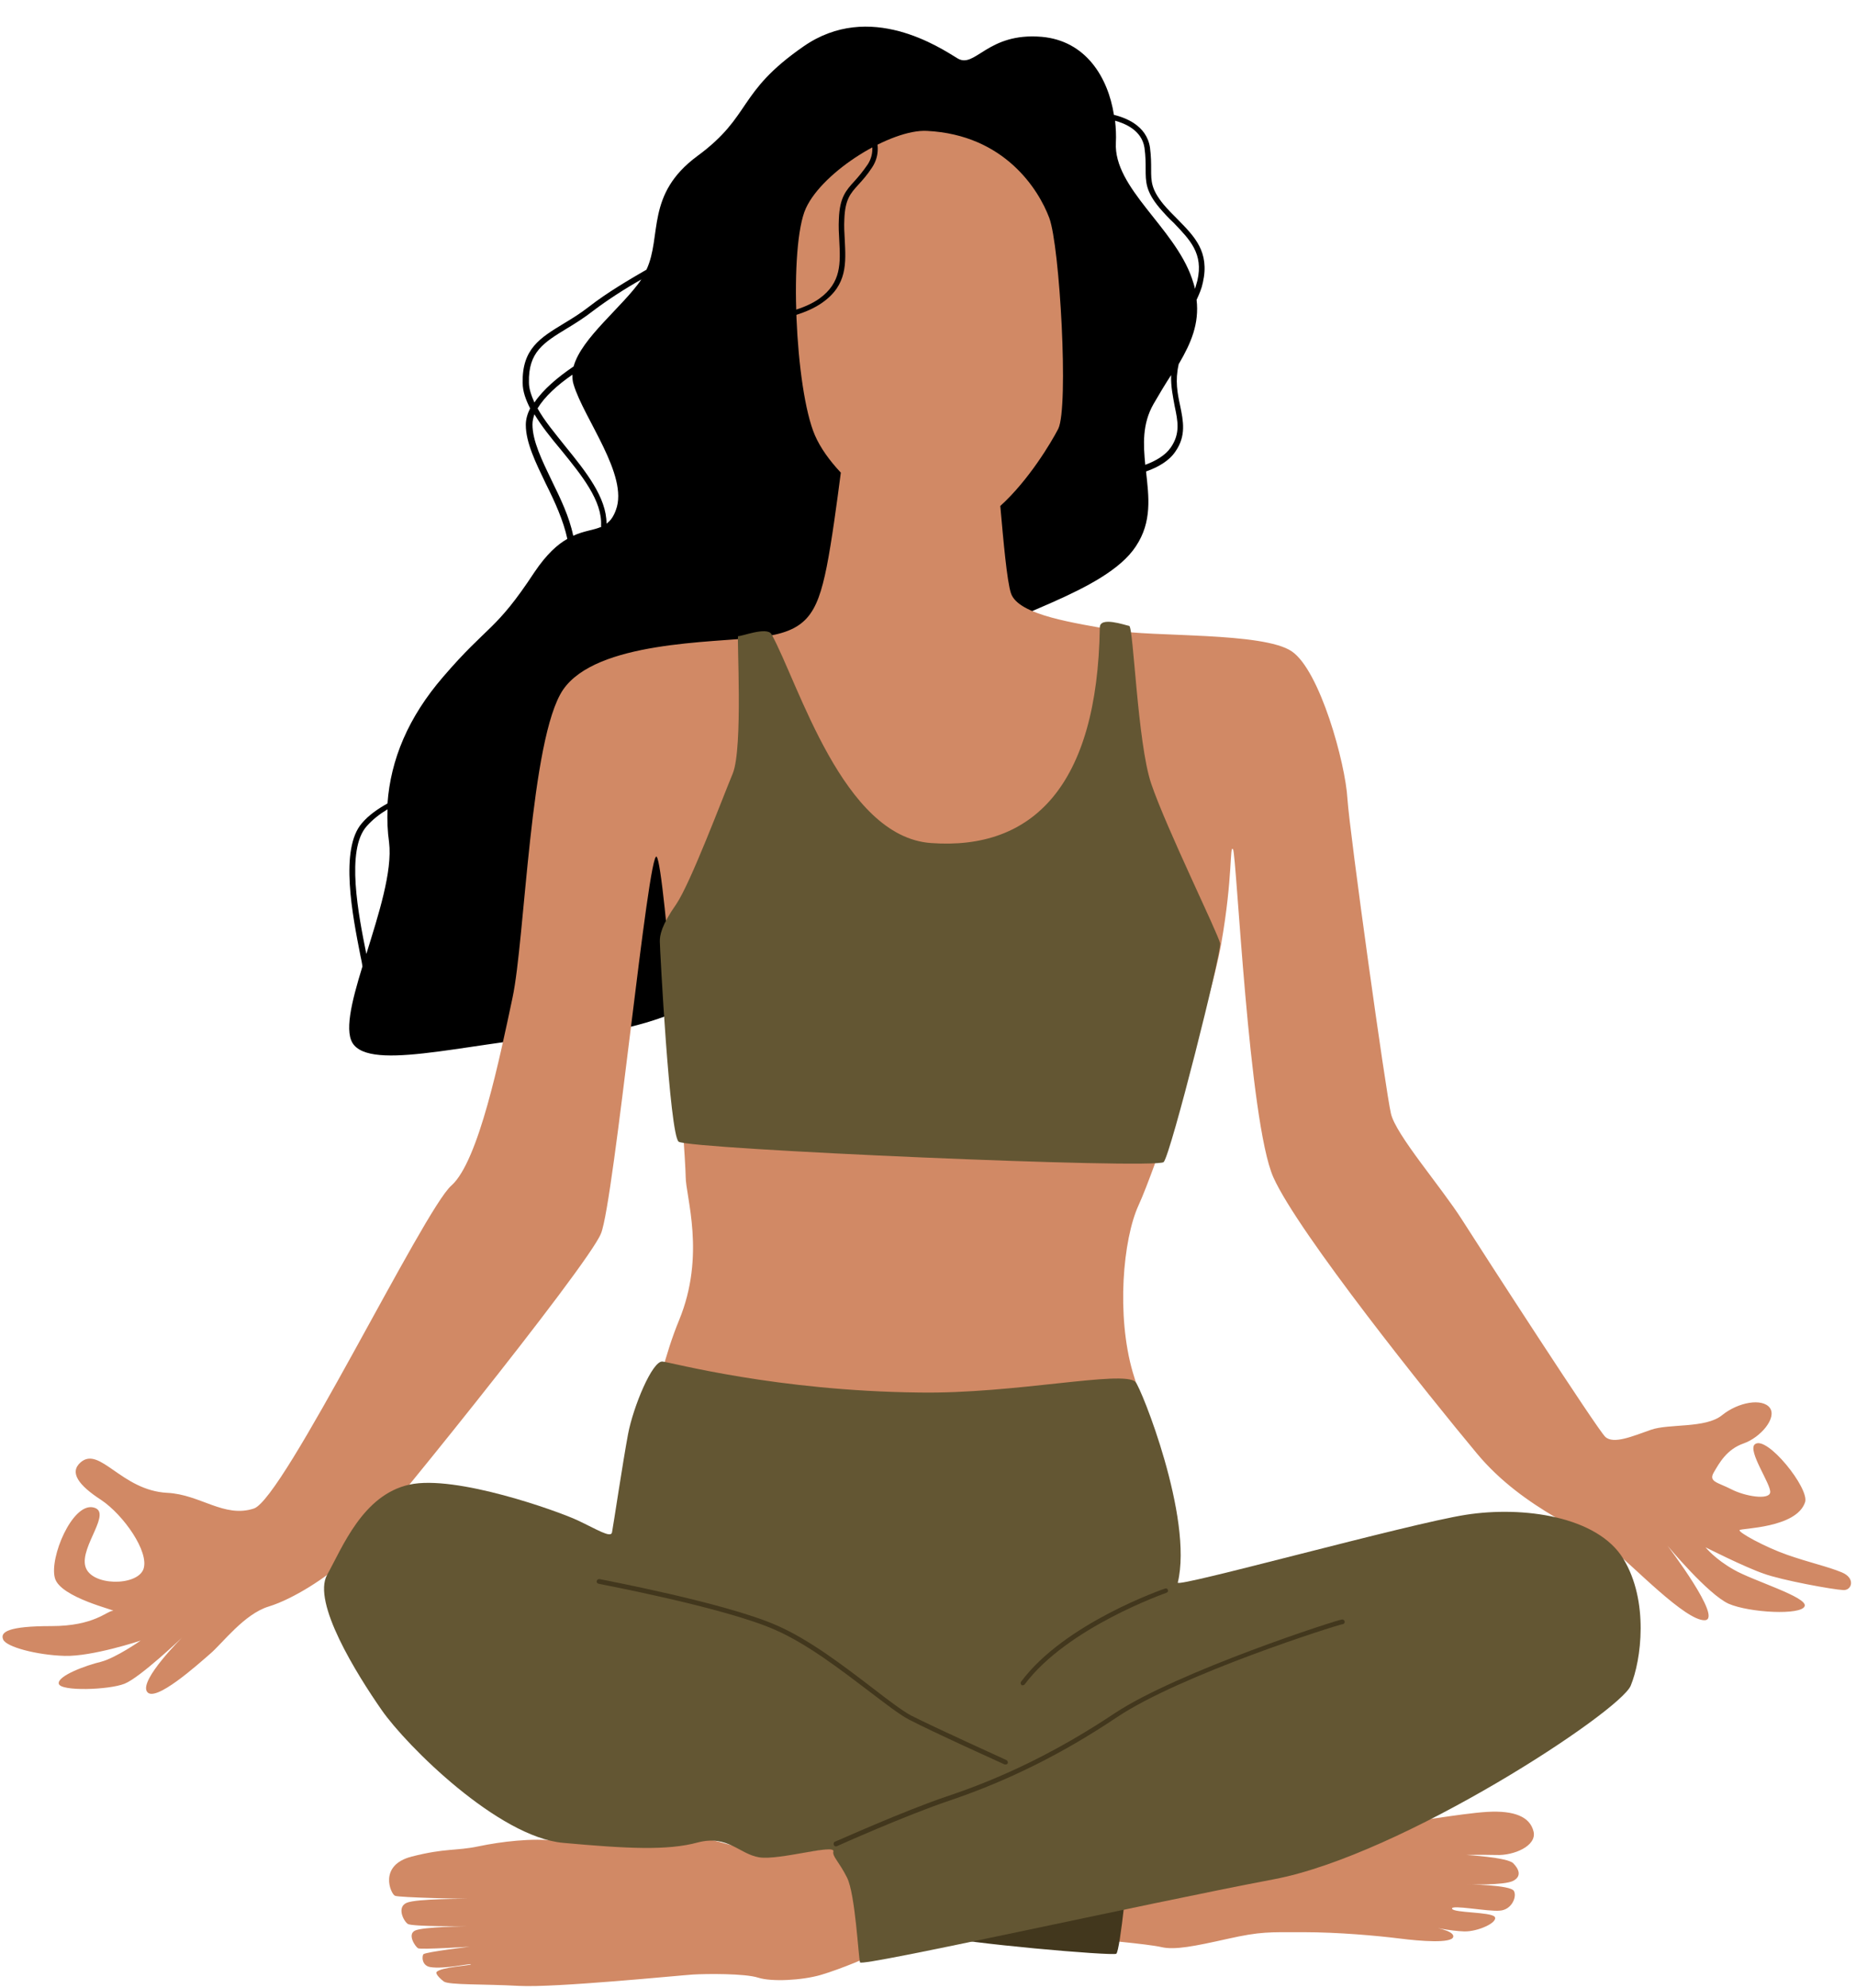
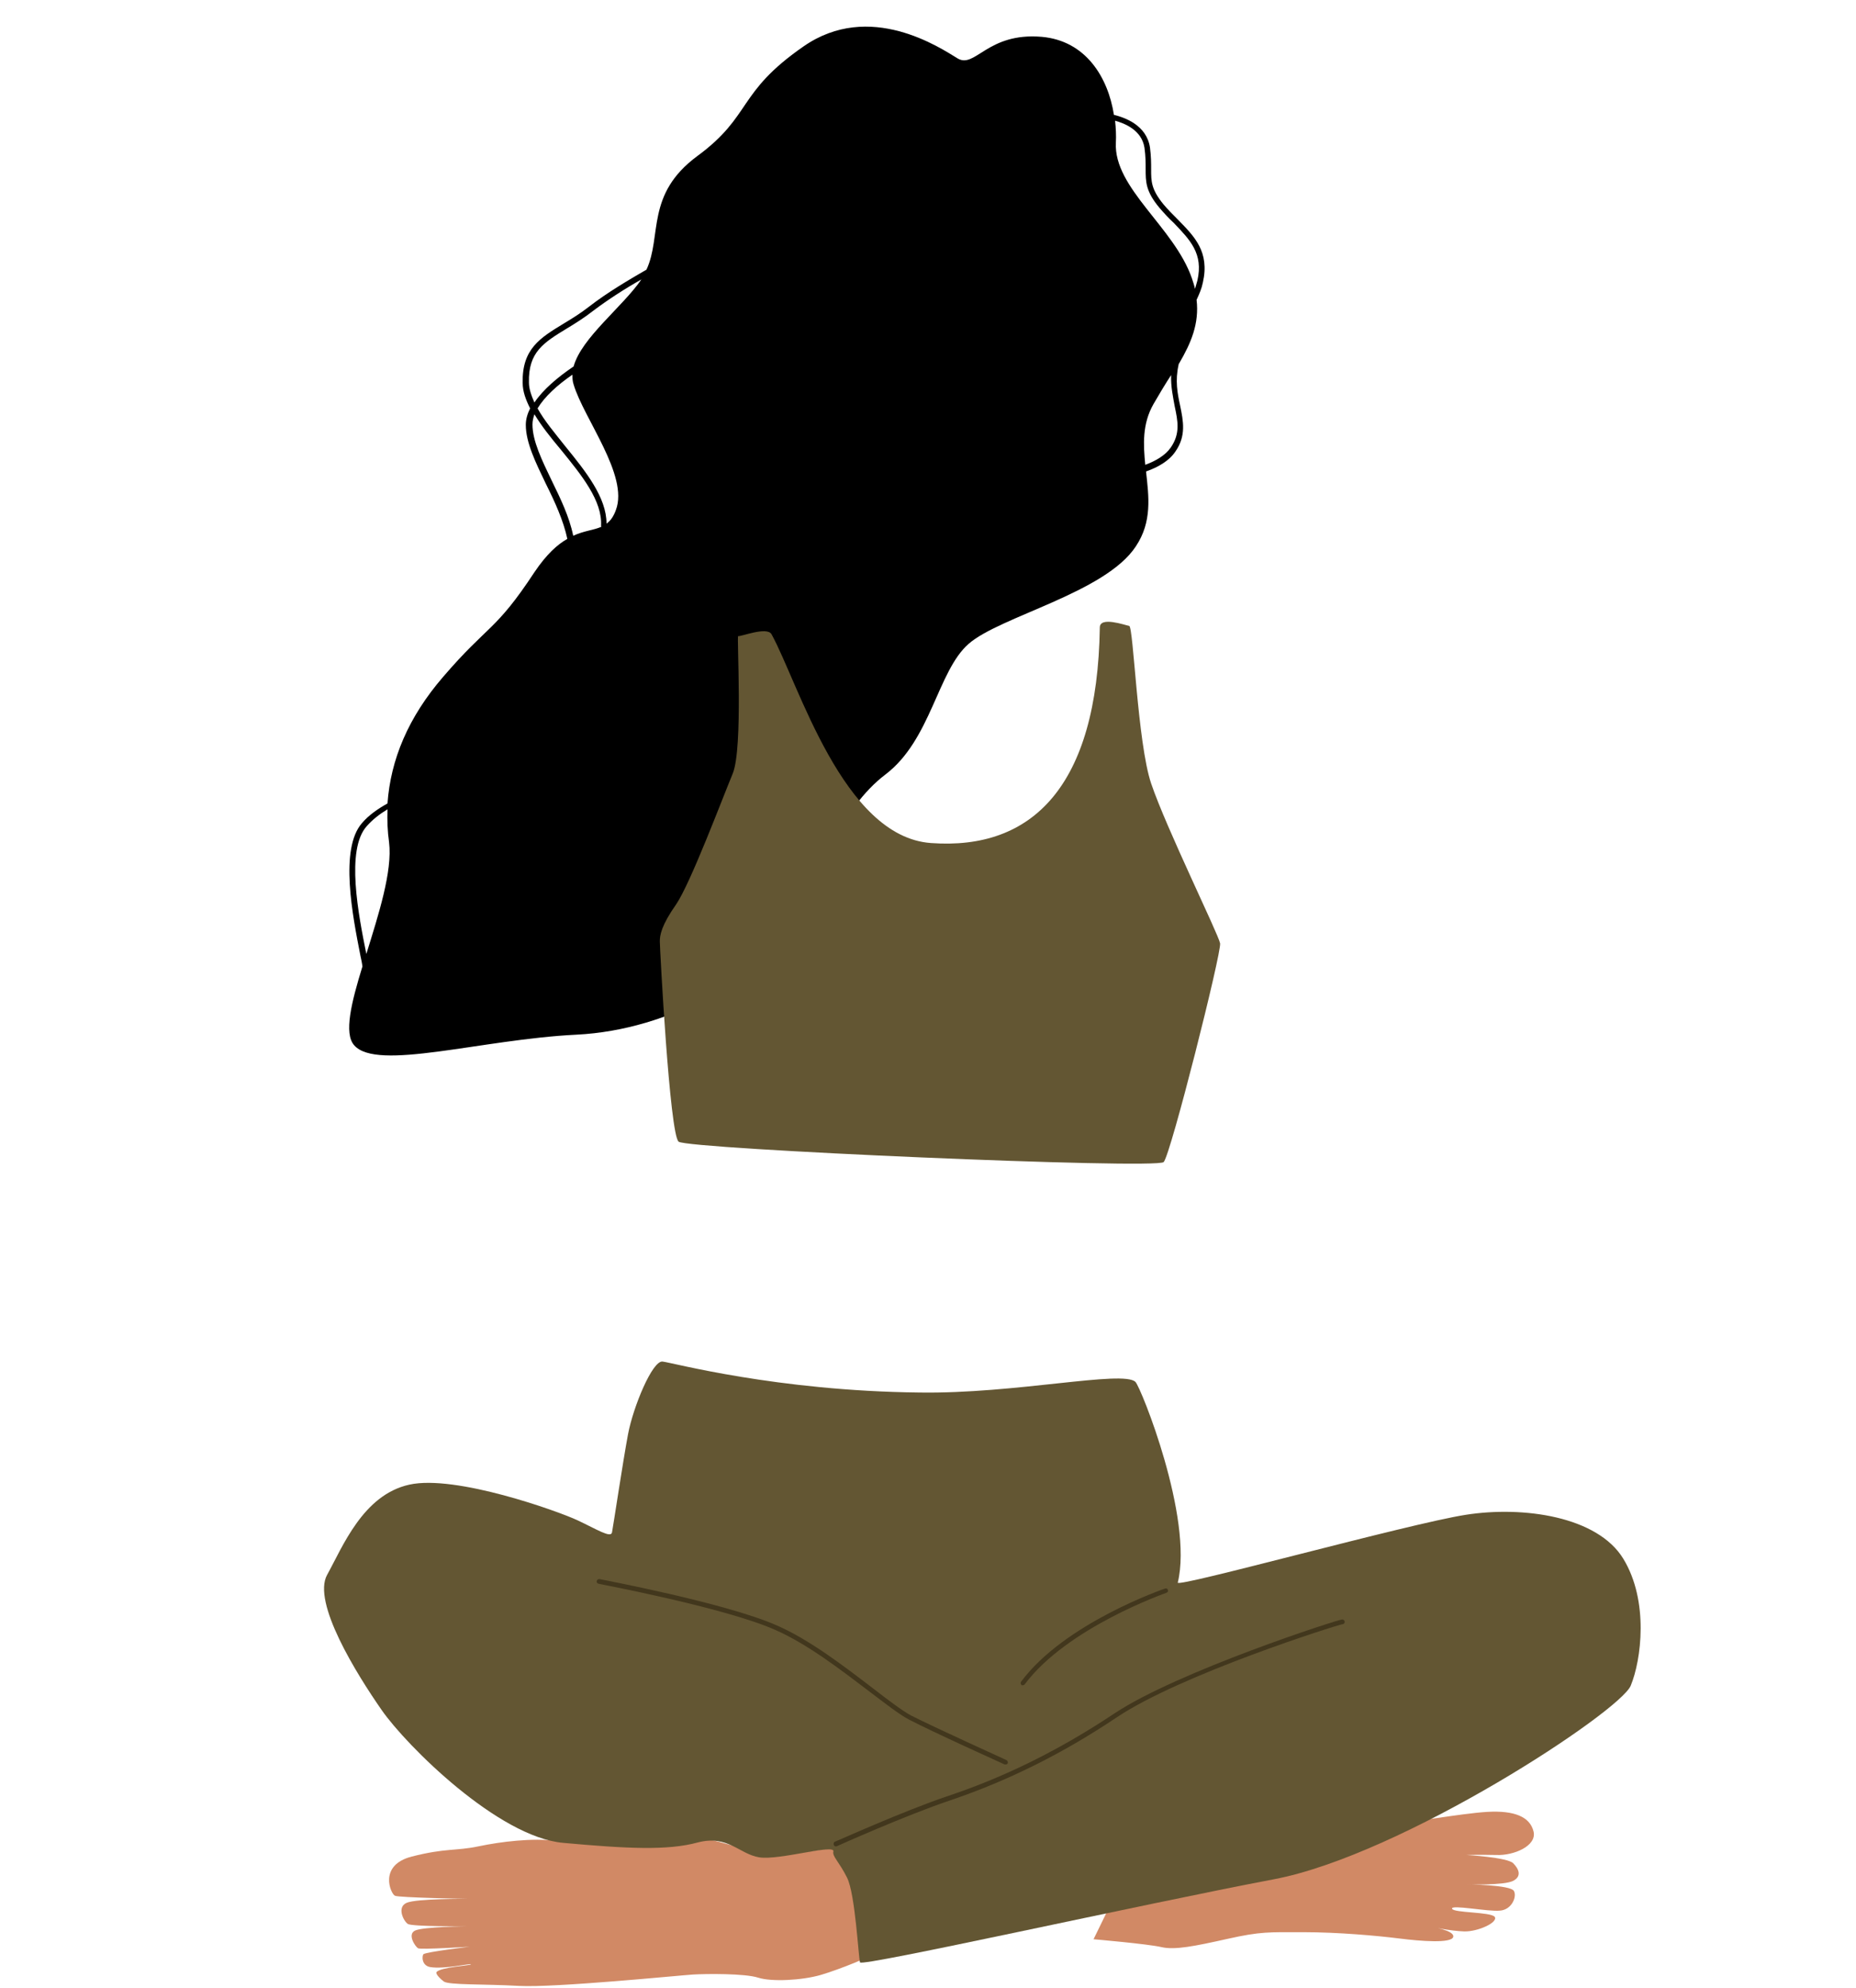
<svg xmlns="http://www.w3.org/2000/svg" height="507.2" preserveAspectRatio="xMidYMid meet" version="1.0" viewBox="13.6 -6.8 473.7 507.2" width="473.7" zoomAndPan="magnify">
  <g>
    <g id="change1_2">
      <path d="M314.2,49.2c-1.2-1.2-2.5-2.5-3.6-3.8c-3.2-3.9-3.2-5.9-3.2-9c0-1.6,0-3.3-0.3-5.6c-0.9-5.7-6.4-7.6-9.2-8.3 c-1.5-9.6-7.2-18.9-18.4-19.9c-13.9-1.2-17,8.2-21.5,5.5c-4.3-2.6-22.4-14.9-39.4-3c-17,11.8-13,17.6-27,27.9 c-13.3,9.8-9,20.4-13,29c-4.5,2.6-10.1,5.9-14.6,9.4c-2.3,1.8-4.6,3.2-6.6,4.4c-5.9,3.6-10.6,6.4-10.4,15.1c0,2.2,0.8,4.3,1.9,6.5 c-0.7,1.4-1.1,2.8-1.1,4.2c0,4.5,2.5,9.6,5.1,15c2.3,4.6,4.5,9.4,5.5,14.1c-2.5,1.4-5.3,3.9-8.4,8.5c-10,15.2-11.8,13.3-23.3,26.7 c-8.9,10.3-13.4,21.1-14.2,32.3c-2.5,1.4-4.8,3-6.5,5c-5.8,6.6-2.4,23.7-0.4,33.9c0.2,0.9,0.4,1.8,0.5,2.7 c-2.8,9.1-4.8,17.1-2.1,20.1c5.8,6.7,32.4-1.5,56.7-2.7s46.7-14.9,54.3-27.9c7.6-13,13-29.7,24.6-38.5s13.3-26.4,21.2-33.3 c7.9-7,34.9-13,42.7-24.9c4.2-6.3,3.3-12.7,2.6-19.1c3.1-1.1,5.9-2.7,7.5-5.1c2.8-4,2-7.8,1.2-11.7c-0.7-3.2-1.3-6.4-0.4-10.4 c0-0.1,0-0.2,0.1-0.3c3.1-5.3,5.2-10.2,4.5-16.3c0.7-1.5,1.3-2.9,1.6-4.4C322.4,57.4,318.4,53.5,314.2,49.2z M107.1,236.6 C107.1,236.6,107.1,236.6,107.1,236.6c-2-9.9-5.3-26.6,0.1-32.6c1.5-1.7,3.3-3.1,5.3-4.3c-0.1,2.8,0,5.6,0.4,8.4 C113.8,215.5,110.2,226.6,107.1,236.6z M148.6,90.8c-0.2-7.8,3.8-10.2,9.7-13.8c2-1.2,4.4-2.7,6.7-4.5c3.7-2.8,8.2-5.7,12.3-8 c-4.8,7-15.3,14.9-17.3,22.2c-4,2.7-7.8,5.9-10,9.2C149.2,94.1,148.6,92.4,148.6,90.8z M159.9,129.9c-1-4.9-3.3-9.6-5.5-14.1 c-2.5-5.2-4.9-10.1-4.9-14.3c0-0.9,0.2-1.7,0.5-2.6c1.8,3,4.2,6,6.8,9.1c5.2,6.4,10.6,13,10.2,19.4c0,0.1,0.1,0.2,0.1,0.2 C165.1,128.5,162.7,128.6,159.9,129.9z M170.8,123.3c-0.6,1.7-1.4,2.8-2.4,3.5c0-6.7-5.3-13.3-10.5-19.7c-2.7-3.4-5.4-6.6-7.1-9.7 c1.8-3,5.1-6,8.9-8.6c0,0.8,0,1.6,0.3,2.5C162.6,100,174.1,114.5,170.8,123.3z M313.4,96.8c0.8,3.8,1.5,7-1,10.6 c-1.4,2-3.8,3.4-6.5,4.4c-0.5-5.2-0.8-10.4,2.1-15.5c1.5-2.6,3-5.1,4.5-7.4C312.4,91.9,313,94.5,313.4,96.8z M319.2,64.8 c-0.2,0.7-0.4,1.4-0.6,2.1c-0.2-0.9-0.5-1.8-0.8-2.7c-4.5-13-20-23-19.4-34.6c0.1-1.8,0-3.7-0.2-5.6c2.5,0.7,6.8,2.4,7.5,6.9 c0.3,2.2,0.3,3.9,0.3,5.4c0,3.3,0,5.7,3.5,9.9c1.2,1.4,2.4,2.7,3.7,3.9C317.3,54.4,320.8,57.9,319.2,64.8z" />
    </g>
    <g id="change2_1">
-       <path d="M483.7,394.4c-3.6-1.5-8.3-2.5-14-4.5c-5.7-2-12.6-5.8-12.1-6.3s14.5-0.5,16.7-7.1 c1.2-3.5-9.8-17.2-12.8-14.8c-2,1.6,4.2,10.3,3.9,12.3c-0.3,2-6.4,1-9.9-0.8c-3.5-1.8-5.9-1.9-4.5-4.3c1.4-2.4,3.3-5.9,7.6-7.4 c4.3-1.5,8.6-6.5,6.7-9.1c-1.9-2.5-8-1.5-12.2,1.9c-4.2,3.4-13.5,2.1-18.1,3.7c-4.6,1.6-9.6,3.8-11.7,1.8 c-2.1-2-31.1-46.8-36.5-55.3c-5.4-8.5-17-21.8-18.2-27.2c-1.3-5.4-10.5-71.4-11.1-80.3c-0.5-9-7-32.7-14.2-37.6 c-7.3-5-36-3.6-45.4-5.4c-9.4-1.8-24.5-3.7-26.3-9.5c-1-3.1-1.9-13.2-2.7-22.2c7.2-6.5,13-16.2,14.8-19.7 c2.7-5.5,0.4-46.6-2.3-53.8c-2.7-7.2-11.4-21.2-31.2-22.2c-9.1-0.5-26.5,10.2-30.9,19.7c-4.4,9.5-2.8,46.2,2.3,58 c1.4,3.2,3.7,6.4,6.6,9.5c-1,7.7-2.3,17.4-3.6,24c-2.5,12.4-5.3,16.6-17.3,18c-12,1.4-41.5,1-50,13.4 c-8.4,12.4-9.7,63.7-12.9,78.6c-3.2,15-8.6,41.7-15.6,47.9c-7,6.1-42.8,79.9-50.4,82.4c-7.6,2.5-13.7-3.6-22.1-4 c-11.7-0.6-17.2-12-22.1-7.8c-3,2.6-0.5,5.9,5.2,9.6c5.7,3.8,12.4,13.3,10.8,17.7c-1.7,4.4-13.4,4.3-14.8-0.7 c-1.5-5.1,7.2-14.1,1.9-15.1s-11.1,12.8-9.7,18c1.3,5.1,16.3,8.4,14.8,8.4c-1.5,0-4.7,3.9-15.7,3.9s-13.1,1.5-12.3,3.4 c0.7,1.9,8.6,4,15.7,4.2c7.1,0.2,19.4-3.9,19.4-3.9s-6.3,4.4-10.1,5.4c-3.8,0.9-11.2,3.6-10.8,5.6c0.4,2,12.8,1.6,16.8,0 c4-1.6,14.7-11.8,14.7-11.8s-10.9,10.8-9,13.8c1.9,3.1,13.1-7,16.1-9.6c3.1-2.6,8.7-10.2,15-12.1c6.2-1.9,14.8-7.4,19.7-12 c5-4.6,61.9-75,65.1-83.2c3.3-8.1,12.1-98.4,14.2-96.1c2.1,2.4,7.4,76.6,7.4,81.6c0,5.1,5.2,20-1.7,36.7 c-6.9,16.7-9.7,41-12.5,50.5c-2.8,9.4,51.6,10.5,67.2,10.3s68.7-1.9,71.9-5.9c3.2-4-6.5-27.2-10.8-41.7 c-4.2-14.5-2.5-33.9,1.5-42.6c4-8.6,18.1-49.7,21.1-66.8c3-17.1,2.1-25.3,3-24s4,69.6,10.3,83.7c6.3,14.1,39.8,55.9,51.9,70.4 c12,14.5,29.7,20.7,34.8,24.7c5.1,4,18.5,18.1,23.4,17.9c4.8-0.2-9.5-19-9.5-19s10.3,12.4,15.6,14.8c5.3,2.3,18.6,3,19.4,0.6 c0.8-2.3-13.3-6.5-18.1-9.3c-4.8-2.7-7.2-5.7-7.2-5.7s10.1,5.1,14.8,6.7c4.6,1.7,17.8,4.1,20.3,4.2 C486.2,399.1,487.3,395.9,483.7,394.4z" fill="#D18965" />
-     </g>
+       </g>
    <g>
      <g>
        <g id="change2_2">
          <path d="M237.4,491.2c-0.4,0.8-9.5,4.5-14.3,5.9c-4.8,1.4-12.6,1.8-16,0.7c-3.4-1.1-13.3-1-16.6-0.8 c-3.3,0.2-35.2,3.4-44.4,2.9c-9.2-0.5-17.8-0.2-19.2-1.1c-0.7-0.5-2.2-1.9-1.9-2.4c0.9-1.3,8.9-1.7,8.8-2 c-0.1-0.3-6.8,1.3-10.4,0.7c-2.3-0.4-2.1-3-1.7-3.3c0.9-0.6,11.8-1.9,11.8-1.9s-12.5,0.8-13.2,0.4c-0.7-0.4-2.8-3.5-0.8-4.5 c2-1,13.3-1.1,13.3-1.1s-14,0.1-15.1-0.6s-2.9-4.3-0.3-5.4s15.3-1,15.5-1c0.2,0-17.4-0.3-18.5-0.8s-4.3-7.8,4.3-10 s11.3-1.4,17-2.6c5.7-1.2,13.9-2.2,19.8-1.4c5.9,0.8,20.8,1.7,27.1,1.5c6.4-0.2,9.4-2.1,12-1.8c2.6,0.3,8.6,2.7,16,3.4 c7.4,0.8,15.5-2,17.9-1.2S238.4,489.5,237.4,491.2z" fill="#D18965" />
        </g>
      </g>
    </g>
    <g>
      <g>
        <g id="change2_3">
          <path d="M370.7,458.2c1.2,0.4,15.6-2.3,22.5-2.7c7-0.4,10.9,1.3,11.8,5c0.9,3.7-5.1,6.2-9.5,6 c-4.4-0.1-7.6,0-7.6,0s10.4,0.6,11.9,2.1c1.4,1.4,2.3,3.3,0,4.5c-2.3,1.2-11.9,0.9-11.9,0.9s11.3,0.1,12.1,1.7 c0.8,1.5-0.6,4.8-3.6,5c-3,0.3-12.5-1.6-12.2-0.5c0.3,1.1,10,0.8,10.9,2.1c0.9,1.4-4.3,3.8-7.8,3.7c-3.5-0.1-8.6-1.2-8.6-1.2 s6.2,0.9,5.8,2.6c-0.4,1.7-8.3,1.1-13.8,0.4c-5.6-0.7-15.5-1.6-24.4-1.6s-10.9-0.2-19.4,1.7c-8.5,1.9-13.5,2.9-16.9,2.1 c-3.4-0.8-17.3-2-17.3-2s5.6-11.4,6-12.5c0.4-1.2,7.3-8.9,17.2-10s16.5-1.3,27.9-2.9C355.2,460.9,368.7,457.6,370.7,458.2z" fill="#D18965" />
        </g>
      </g>
    </g>
    <g>
      <g>
        <g id="change3_4">
-           <path d="M301.4,468.1c0.4,0.1-1.9,23-2.9,23.6c-1,0.6-39.3-2.7-45.6-4.6c-6.3-1.9-0.3-19.9,4.2-21.7 C261.5,463.5,297.7,466.7,301.4,468.1z" fill="#42371D" />
-         </g>
+           </g>
      </g>
    </g>
    <g>
      <g>
        <g id="change4_1">
          <path d="M303.4,345.8c1.4,1.4,14.8,34.7,10.8,51.2c-0.3,1.4,58.8-15,73.5-17.3c14.7-2.3,33.6,0.4,40.2,11.2 c6.6,10.8,4.6,25.9,1.9,32.4c-2.7,6.6-58.3,43.2-91.1,49.4c-32.8,6.2-105.2,22.4-105.6,21.2c-0.4-1.2-1.2-17.4-3.3-21.6 c-2.1-4.2-3.8-5.4-3.5-6.7c0.5-2-13.8,2.3-18.9,1.5c-5.1-0.8-8-5.8-15.7-3.8c-7.7,2.1-17.9,1.6-34.4,0.1s-39.9-24.7-46.3-33.9 s-17.8-27.5-13.9-34.5c3.9-7,9.1-20.4,21-23c11.8-2.6,38,6.8,42.9,9.1c4.9,2.3,8.5,4.6,8.8,3.1s2.8-18.2,4.1-25.1 s6.2-18.8,8.8-18.5c2.6,0.3,29.1,7.5,65.5,7.9C272.6,348.9,300.3,342.7,303.4,345.8z" fill="#635633" />
        </g>
      </g>
    </g>
    <g>
      <g>
        <g>
          <g id="change3_2">
            <path d="M270.3,443.4c0.2,0,0.4-0.1,0.5-0.3c0.1-0.3,0-0.6-0.3-0.8c-0.2-0.1-18.3-8.3-24.4-11.4 c-2.2-1.2-5.8-3.9-9.8-7c-7.2-5.5-16-12.3-24.5-16c-13.2-5.8-44.9-11.7-45.2-11.8c-0.3,0-0.6,0.1-0.7,0.5 c-0.1,0.3,0.1,0.6,0.5,0.7c0.3,0.1,31.9,6,44.9,11.7c8.3,3.6,17.1,10.4,24.2,15.8c4.1,3.1,7.7,5.9,10,7.1 c6.1,3.2,24.3,11.4,24.5,11.5C270.1,443.4,270.2,443.4,270.3,443.4z" fill="#42371D" />
          </g>
        </g>
      </g>
    </g>
    <g>
      <g>
        <g>
          <g id="change3_3">
            <path d="M226.9,464.3c0.1,0,0.2,0,0.2,0c0.2-0.1,17.6-7.9,28.9-11.7c14.8-5,28.7-11.9,42.6-21.2 c16.4-11,56.3-23.6,57.7-23.8c0.3,0,0.5-0.3,0.5-0.6c0-0.3-0.3-0.6-0.6-0.6c-1.1,0-42.1,13.3-58.2,24 c-13.8,9.2-27.7,16.1-42.3,21c-11.4,3.8-28.8,11.7-29,11.7c-0.3,0.1-0.4,0.5-0.3,0.8C226.5,464.2,226.7,464.3,226.9,464.3z" fill="#42371D" />
          </g>
        </g>
      </g>
    </g>
    <g>
      <g>
        <g>
          <g id="change3_1">
            <path d="M274.6,423.2c0.2,0,0.4-0.1,0.5-0.2c10.9-14.6,36-23.3,36.2-23.4c0.3-0.1,0.5-0.4,0.4-0.7 c-0.1-0.3-0.4-0.5-0.7-0.4c-0.3,0.1-25.7,8.8-36.8,23.8c-0.2,0.3-0.1,0.6,0.1,0.8C274.3,423.2,274.4,423.2,274.6,423.2z" fill="#42371D" />
          </g>
        </g>
      </g>
    </g>
    <g>
      <g>
        <g id="change4_2">
          <path d="M202,155.5c-0.4-0.1,1.3,28.6-1.4,35.1c-2.7,6.5-10.7,27.8-14.4,33.3c-3.8,5.4-4.2,7.9-4.2,9.5 s2.5,49.2,4.8,51.1c2.3,1.9,122.1,7.1,123.8,5.2c1.8-1.9,14.8-53.5,14.4-55.8c-0.4-2.3-13.7-29.3-17.6-40.8 c-3.5-10.4-4.5-40-5.6-40.2s-7.5-2.5-7.5,0.4c-0.6,40.6-17.3,56.9-43.1,55c-22.5-1.6-33.8-40.8-40.7-53.3 C209.3,153,202.6,155.7,202,155.5z" fill="#635633" />
        </g>
      </g>
    </g>
    <g>
      <g>
        <g id="change1_1">
          <path d="M199.4,75.7c-0.2-0.1-0.2-0.3-0.2-0.6c0-0.4,0.3-0.7,0.7-0.7c0.1,0,15.2,0.4,22.8-5c5.7-4.1,5.4-9.1,5.1-14.9 c-0.1-1.7-0.2-3.5-0.1-5.4c0.2-5.5,1.8-7.3,4-9.7c1-1.1,2.1-2.4,3.4-4.3c3.5-5.5-2.1-11.7-2.2-11.7c-0.3-0.3-0.3-0.8,0-1 c0.3-0.3,0.8-0.3,1,0c0.1,0.1,6.5,7.1,2.3,13.5c-1.3,2-2.5,3.3-3.5,4.4c-2.1,2.3-3.4,3.8-3.6,8.8c-0.1,1.8,0,3.5,0.1,5.2 c0.3,6,0.7,11.6-5.7,16.1c-8,5.7-23,5.3-23.7,5.3C199.7,75.9,199.5,75.8,199.4,75.7z" />
        </g>
      </g>
    </g>
  </g>
</svg>